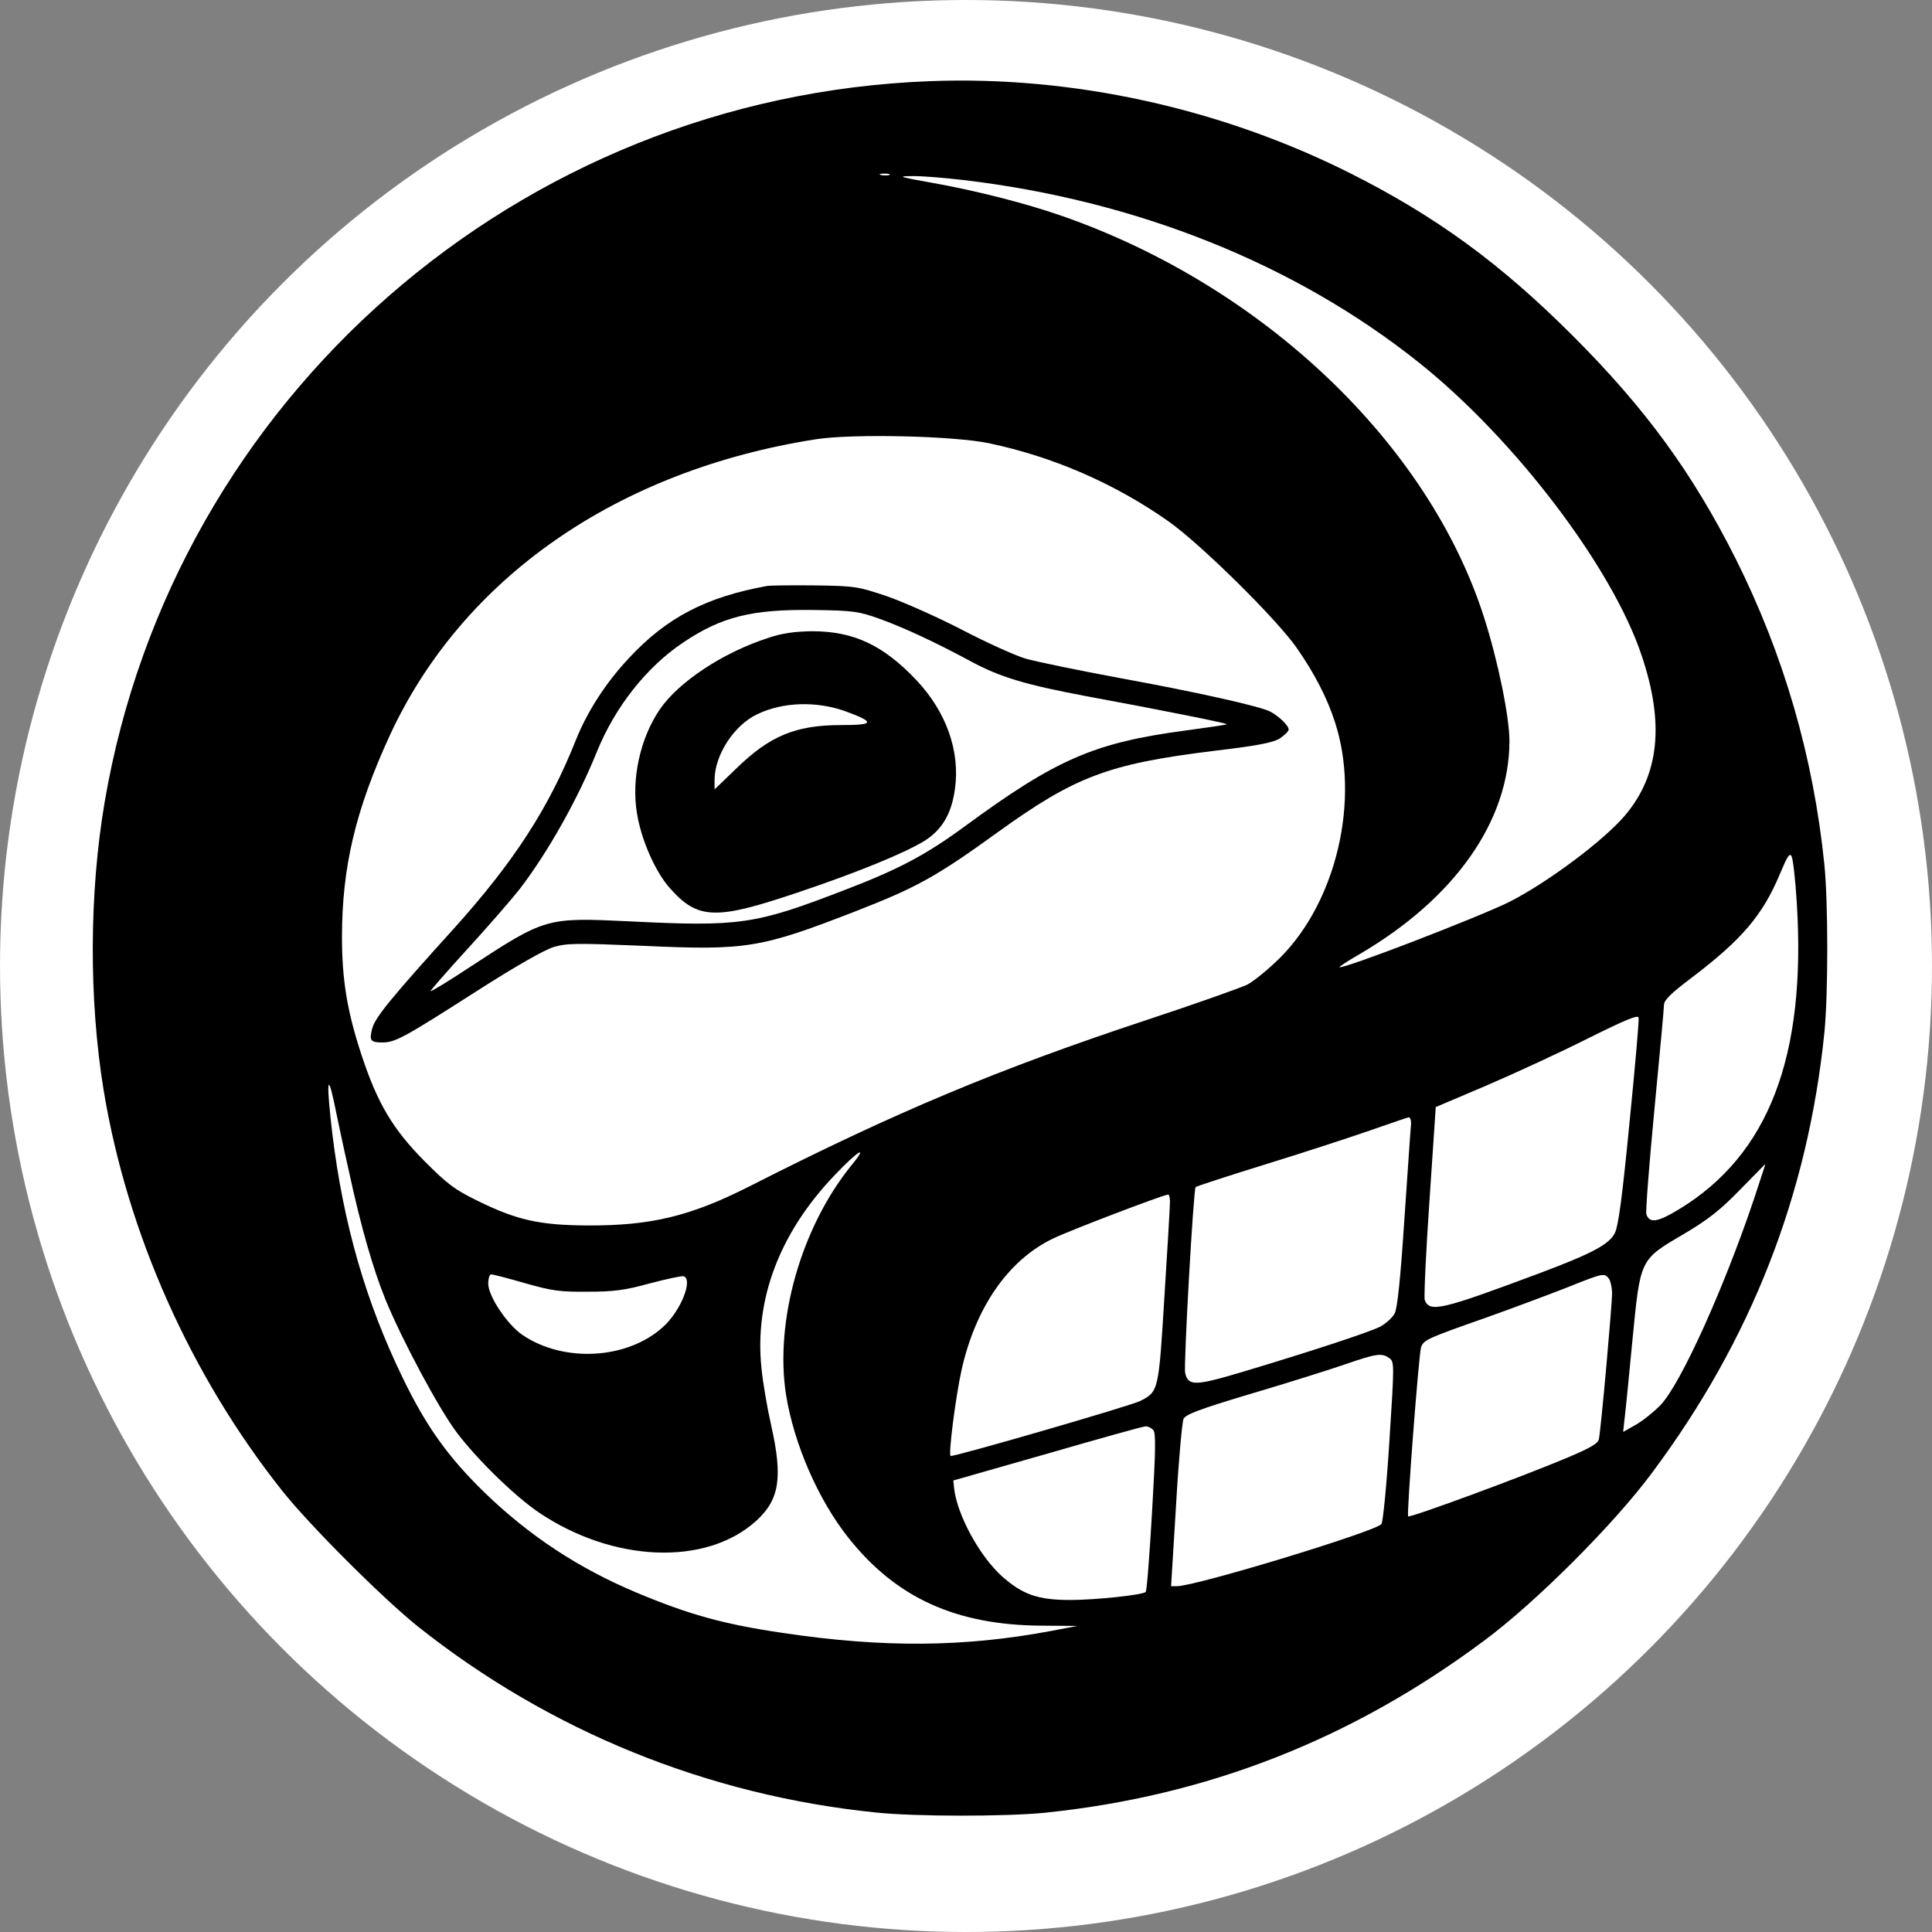
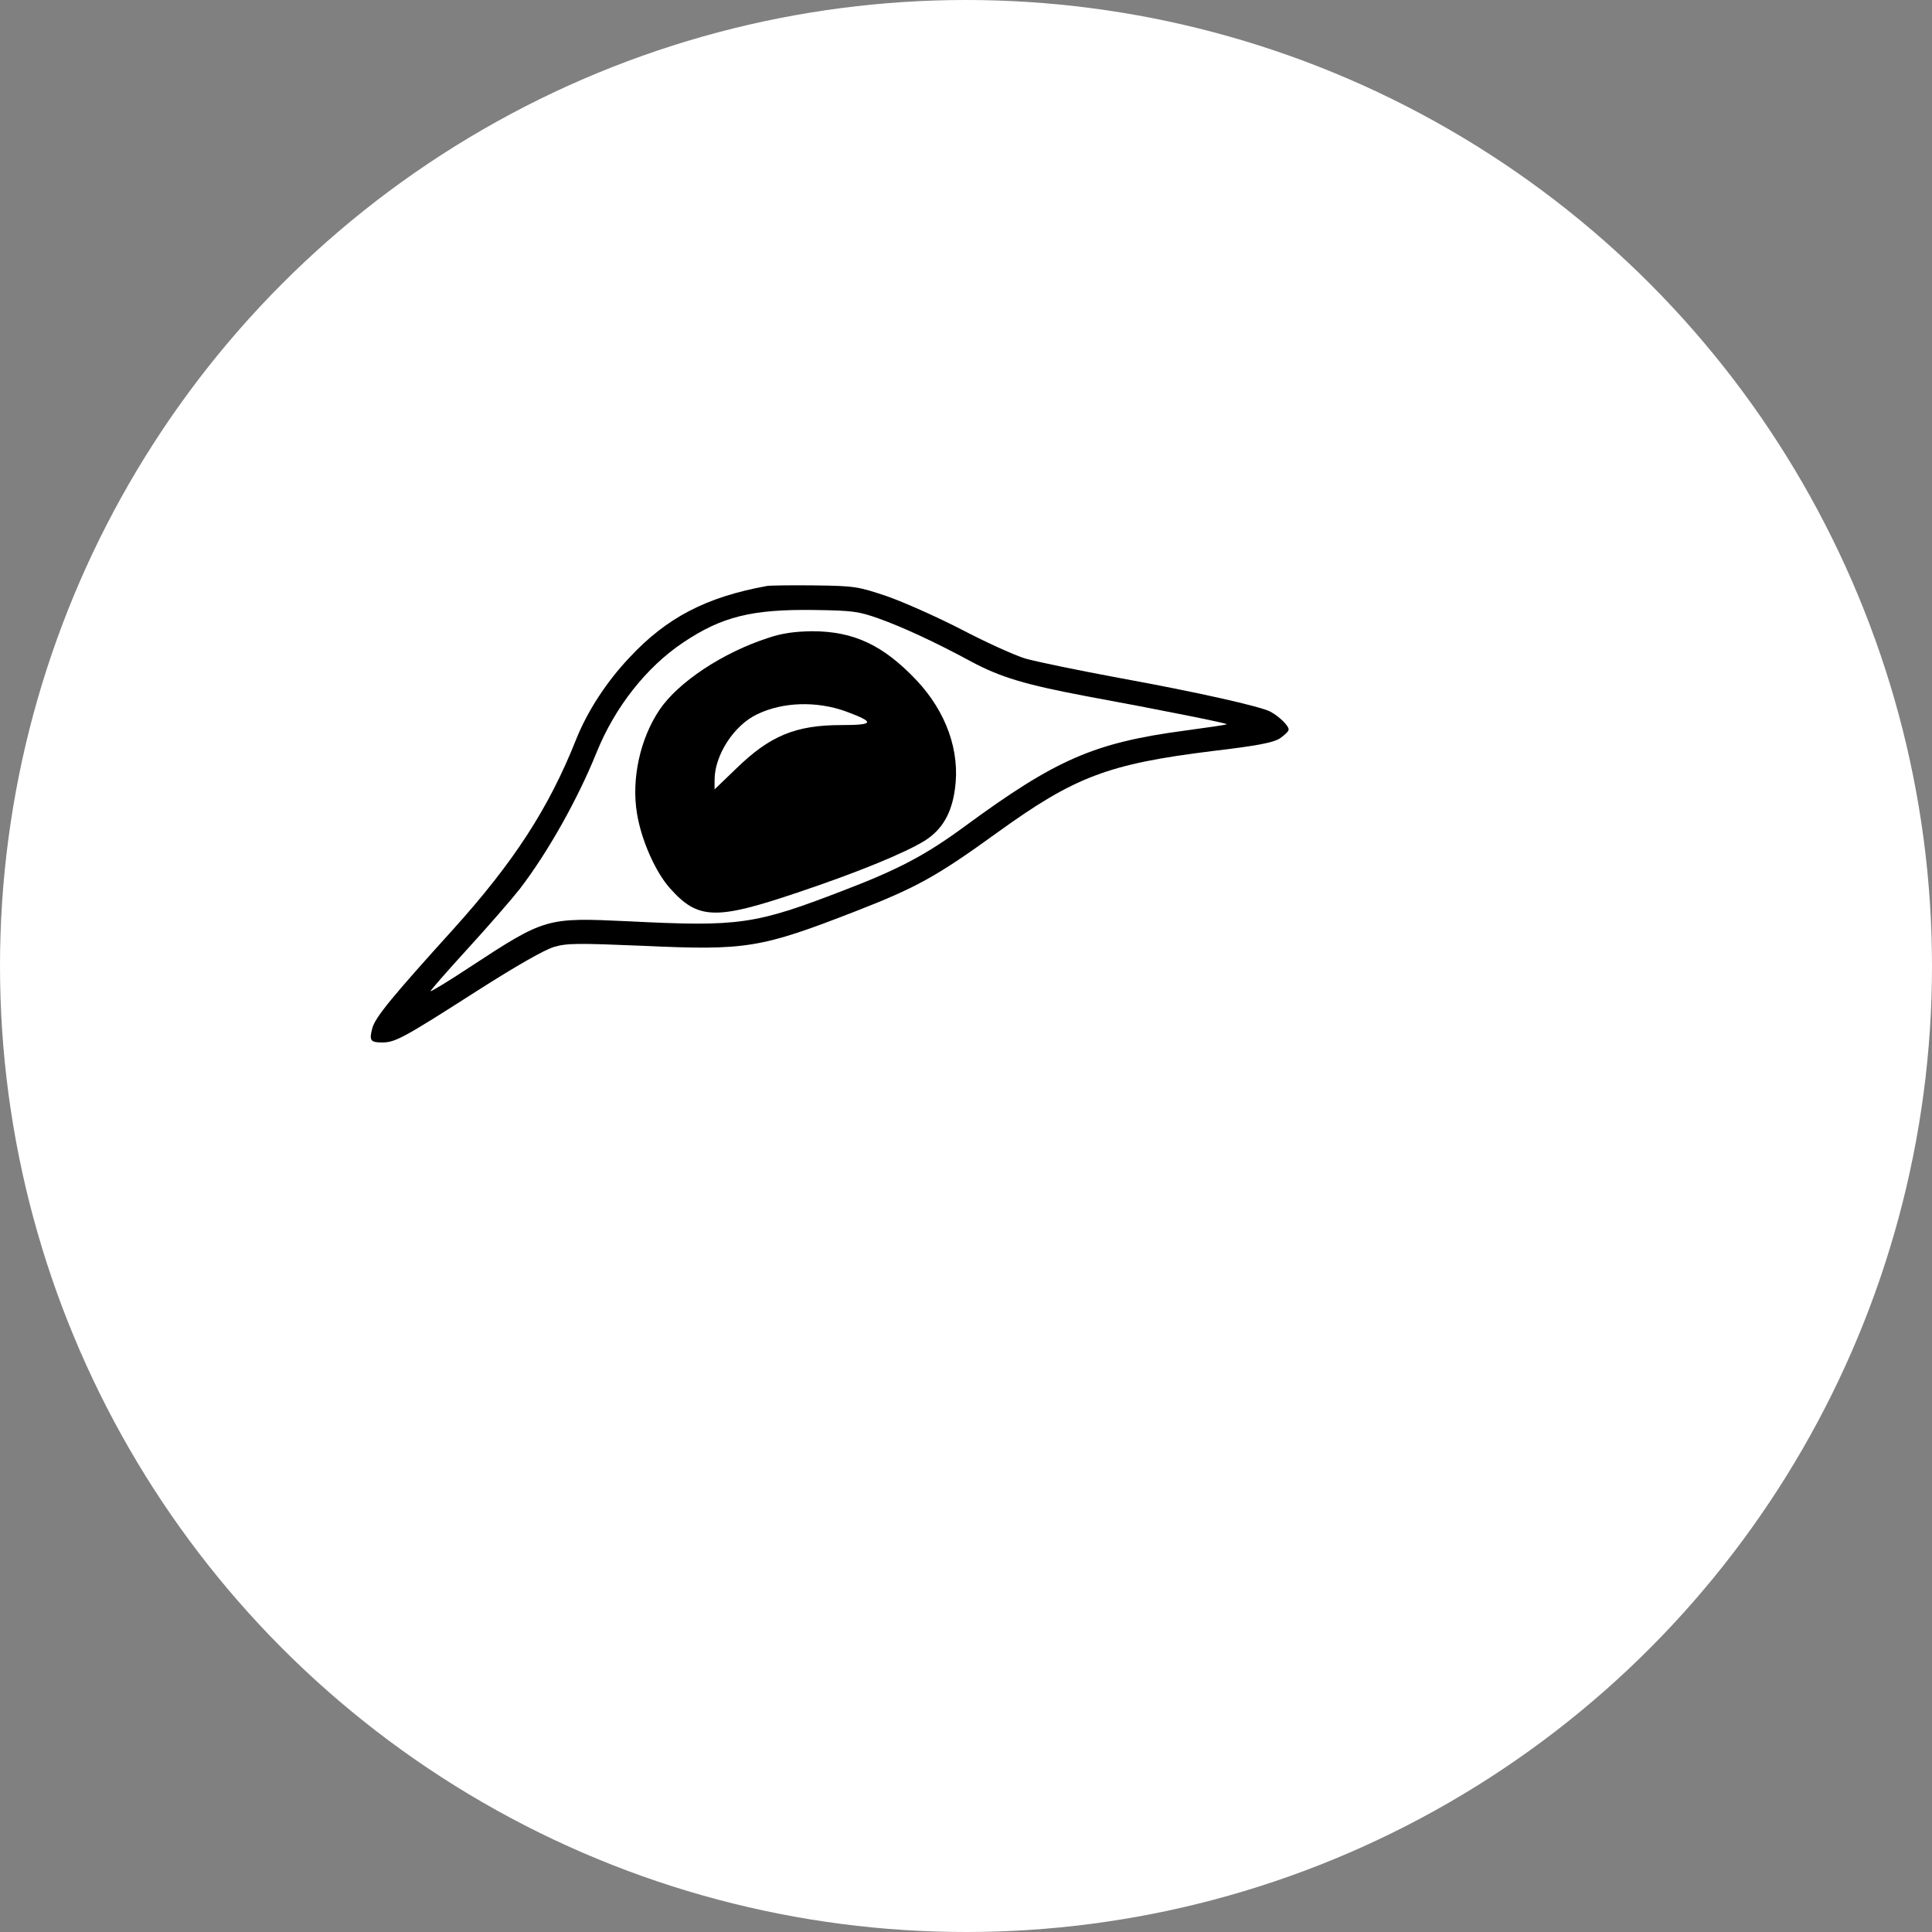
<svg xmlns="http://www.w3.org/2000/svg" version="1.0" width="700pt" height="700pt" viewBox="0 0 700 700" preserveAspectRatio="xMidYMid meet" id="svg439">
  <rect x="0" y="0" width="700" height="700" fill="#808080" stroke="none" />
  <defs id="defs443" />
  <circle cx="350" cy="350" r="350" fill="#FFFFFF" stroke="none" style="fill:#FFFFFF" />
  <g transform="matrix(0.1,0,0,-0.1,-2.097,693.708)" fill="#000000" stroke="none" id="g437" style="fill:#000000">
-     <path d="M 3390,6643 C 1900,6587 649,5494 400,4030 c -56,-330 -57,-714 -4,-1040 85,-520 316,-1037 648,-1455 103,-129 363,-388 491,-491 477,-379 1050,-612 1660,-674 141,-15 468,-15 610,-1 587,60 1113,265 1595,625 185,137 469,421 606,606 360,482 565,1008 625,1595 14,141 14,469 0,610 -40,391 -147,759 -321,1107 -157,312 -327,545 -590,808 -263,263 -496,433 -808,590 -469,235 -1004,353 -1522,333 z m -147,-340 c -7,-2 -21,-2 -30,0 -10,3 -4,5 12,5 17,0 24,-2 18,-5 z m 267,-18 c 629,-74 1203,-304 1650,-660 347,-276 702,-742 809,-1063 83,-246 64,-432 -60,-579 -77,-91 -279,-242 -418,-313 -108,-54 -608,-247 -617,-237 -2,1 31,23 73,47 345,202 542,482 543,771 0,88 -41,290 -92,449 -201,630 -801,1201 -1530,1455 -132,46 -313,92 -471,120 -119,21 -126,24 -72,24 33,1 116,-6 185,-14 z m 95,-954 c 232,-49 453,-145 647,-281 114,-79 393,-354 467,-460 63,-90 111,-182 139,-270 91,-280 6,-646 -197,-851 -42,-42 -96,-86 -120,-99 -25,-12 -191,-71 -370,-130 -534,-177 -905,-332 -1436,-602 -212,-107 -354,-142 -585,-141 -174,1 -256,19 -400,90 -82,40 -108,60 -190,142 -115,116 -171,209 -229,385 -52,158 -71,272 -71,428 0,253 49,460 173,730 264,572 826,962 1547,1074 133,20 497,12 625,-15 z M 6531,3667 c 35,-558 -102,-914 -426,-1111 -79,-48 -108,-52 -119,-18 -3,9 10,179 29,377 19,198 35,370 35,382 0,16 26,42 98,96 186,141 260,229 323,380 25,60 34,75 41,62 5,-8 14,-84 19,-168 z m -606,-797 c -26,-268 -40,-373 -53,-400 -20,-41 -81,-74 -273,-146 -358,-134 -398,-143 -416,-97 -3,9 4,169 17,357 l 23,342 186,79 c 102,44 267,120 366,170 139,69 181,86 183,75 2,-9 -13,-180 -33,-380 z M 1285,2694 c 44,-204 88,-355 132,-464 61,-149 193,-395 258,-482 73,-97 209,-230 297,-290 269,-182 606,-196 788,-32 85,77 98,156 55,347 -14,62 -30,154 -35,206 -26,248 64,488 261,696 89,94 129,118 65,40 -182,-224 -279,-564 -237,-832 29,-179 117,-381 227,-519 173,-217 389,-315 699,-317 l 130,-1 -95,-18 c -314,-59 -608,-62 -975,-7 -211,31 -337,66 -526,145 -212,89 -388,205 -550,361 -133,129 -213,240 -299,418 -134,276 -215,557 -255,885 -21,176 -19,232 6,115 10,-49 34,-163 54,-251 z m 3848,164 c -2,-18 -12,-172 -24,-343 -14,-213 -25,-318 -35,-337 -8,-15 -32,-37 -53,-48 -42,-21 -256,-91 -503,-165 -168,-50 -192,-50 -203,-2 -6,24 30,666 38,673 3,3 119,41 258,84 140,43 310,99 379,123 69,24 130,45 135,46 6,0 10,-13 8,-31 z m 1243,-265 c -109,-324 -265,-669 -338,-746 -24,-25 -64,-57 -90,-72 l -46,-26 4,38 c 3,21 16,150 29,288 30,305 25,296 190,393 86,51 130,86 200,158 50,51 91,93 92,93 1,1 -18,-56 -41,-126 z m -2116,-10 c 0,-16 -9,-169 -20,-342 -21,-344 -21,-346 -88,-380 -36,-18 -681,-205 -687,-199 -8,9 19,217 40,312 51,227 169,397 330,475 57,28 392,156 418,160 4,1 7,-11 7,-26 z M 1923,2288 c 98,-28 127,-32 227,-31 95,0 134,5 225,30 61,16 116,28 123,26 35,-12 -11,-127 -75,-184 -130,-118 -361,-130 -510,-28 -55,38 -123,140 -123,185 0,19 5,34 10,34 6,0 61,-14 123,-32 z m 3926,18 c 7,-8 12,-32 13,-53 0,-40 -40,-493 -48,-530 -3,-16 -29,-31 -111,-66 -168,-71 -573,-220 -580,-214 -6,7 39,594 47,614 11,26 22,31 238,107 90,32 218,80 285,106 137,55 140,55 156,36 z m -794,-290 c 18,-13 18,-20 0,-300 -10,-159 -23,-293 -29,-301 -22,-27 -672,-225 -741,-225 h -21 l 18,293 c 9,160 22,301 27,313 7,16 56,35 247,92 132,39 284,87 339,106 113,39 133,42 160,22 z m -855,-261 c 9,-11 8,-75 -5,-297 -9,-156 -19,-286 -23,-289 -12,-11 -184,-29 -274,-29 -117,0 -173,20 -248,87 -81,74 -161,221 -172,317 l -3,29 340,97 c 187,54 347,99 356,99 9,1 22,-6 29,-14 z" id="path431" style="fill:#000000" />
    <path d="m 2800,4814 c -221,-40 -364,-115 -499,-260 -83,-88 -152,-194 -193,-297 -99,-249 -226,-444 -445,-687 -220,-243 -282,-318 -293,-358 -12,-45 -7,-52 36,-52 47,0 78,17 342,186 144,92 246,150 280,160 47,14 85,14 327,4 370,-17 423,-8 765,125 221,86 294,126 515,286 280,202 400,248 780,295 161,19 217,30 242,45 18,12 33,26 33,33 0,14 -35,48 -67,65 -38,19 -258,69 -543,121 -151,28 -306,60 -344,71 -37,11 -141,58 -231,105 -89,46 -211,100 -271,121 -105,35 -115,37 -259,39 -82,1 -161,0 -175,-2 z m 405,-118 c 82,-29 204,-85 335,-156 106,-57 198,-84 415,-125 272,-50 515,-99 511,-102 -1,-2 -70,-12 -152,-23 -329,-44 -467,-104 -799,-348 -139,-102 -238,-155 -440,-232 -319,-123 -376,-131 -775,-111 -301,14 -302,14 -580,-168 -74,-49 -137,-87 -139,-85 -2,1 58,70 133,152 75,82 161,181 190,218 102,133 210,325 279,496 66,163 180,308 313,397 140,94 249,121 474,118 141,-2 162,-5 235,-31 z" id="path433" style="fill:#000000" />
-     <path d="m 2805,4626 c -165,-53 -326,-160 -394,-260 -71,-105 -103,-252 -82,-377 16,-97 67,-212 120,-271 101,-113 165,-115 461,-15 218,73 391,144 463,189 62,40 96,98 108,187 19,136 -31,278 -139,393 -121,128 -228,178 -379,178 -63,-1 -108,-7 -158,-24 z m 282,-267 c 105,-39 102,-49 -17,-49 -167,0 -260,-39 -382,-158 l -78,-75 v 34 c 0,90 70,198 154,238 93,45 216,49 323,10 z" id="path435" style="fill:#000000" />
+     <path d="m 2805,4626 c -165,-53 -326,-160 -394,-260 -71,-105 -103,-252 -82,-377 16,-97 67,-212 120,-271 101,-113 165,-115 461,-15 218,73 391,144 463,189 62,40 96,98 108,187 19,136 -31,278 -139,393 -121,128 -228,178 -379,178 -63,-1 -108,-7 -158,-24 m 282,-267 c 105,-39 102,-49 -17,-49 -167,0 -260,-39 -382,-158 l -78,-75 v 34 c 0,90 70,198 154,238 93,45 216,49 323,10 z" id="path435" style="fill:#000000" />
  </g>
</svg>